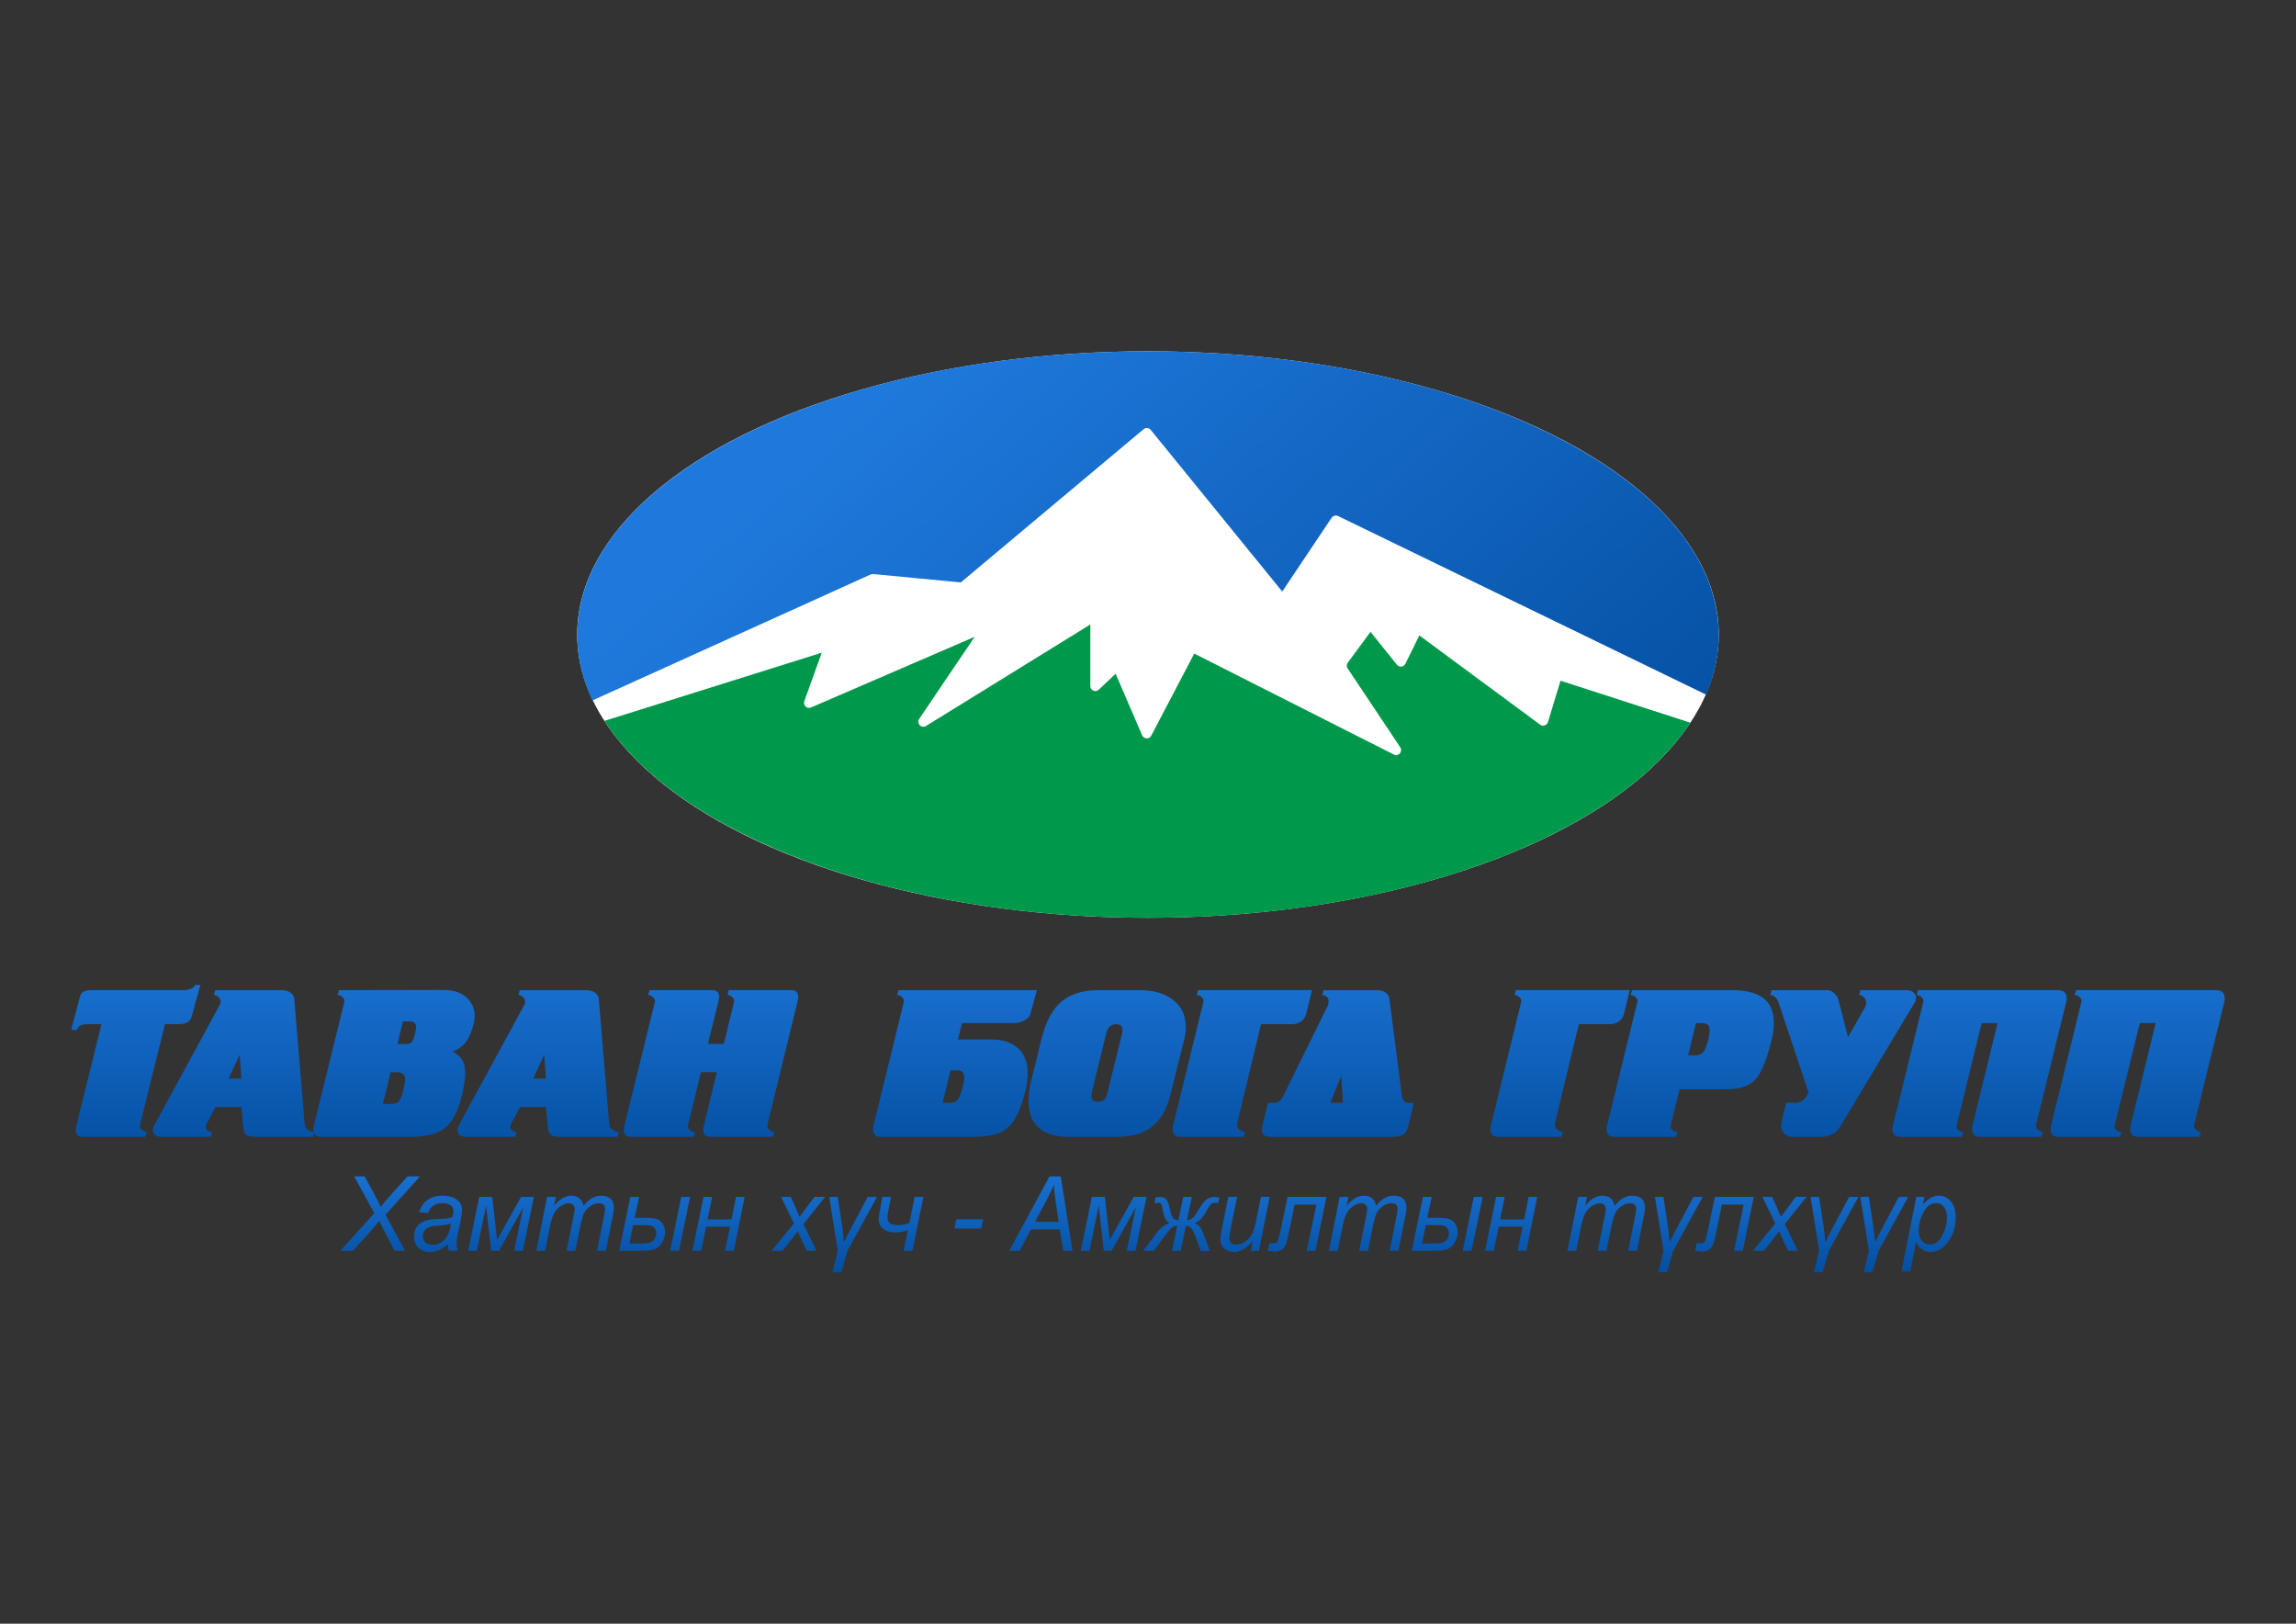
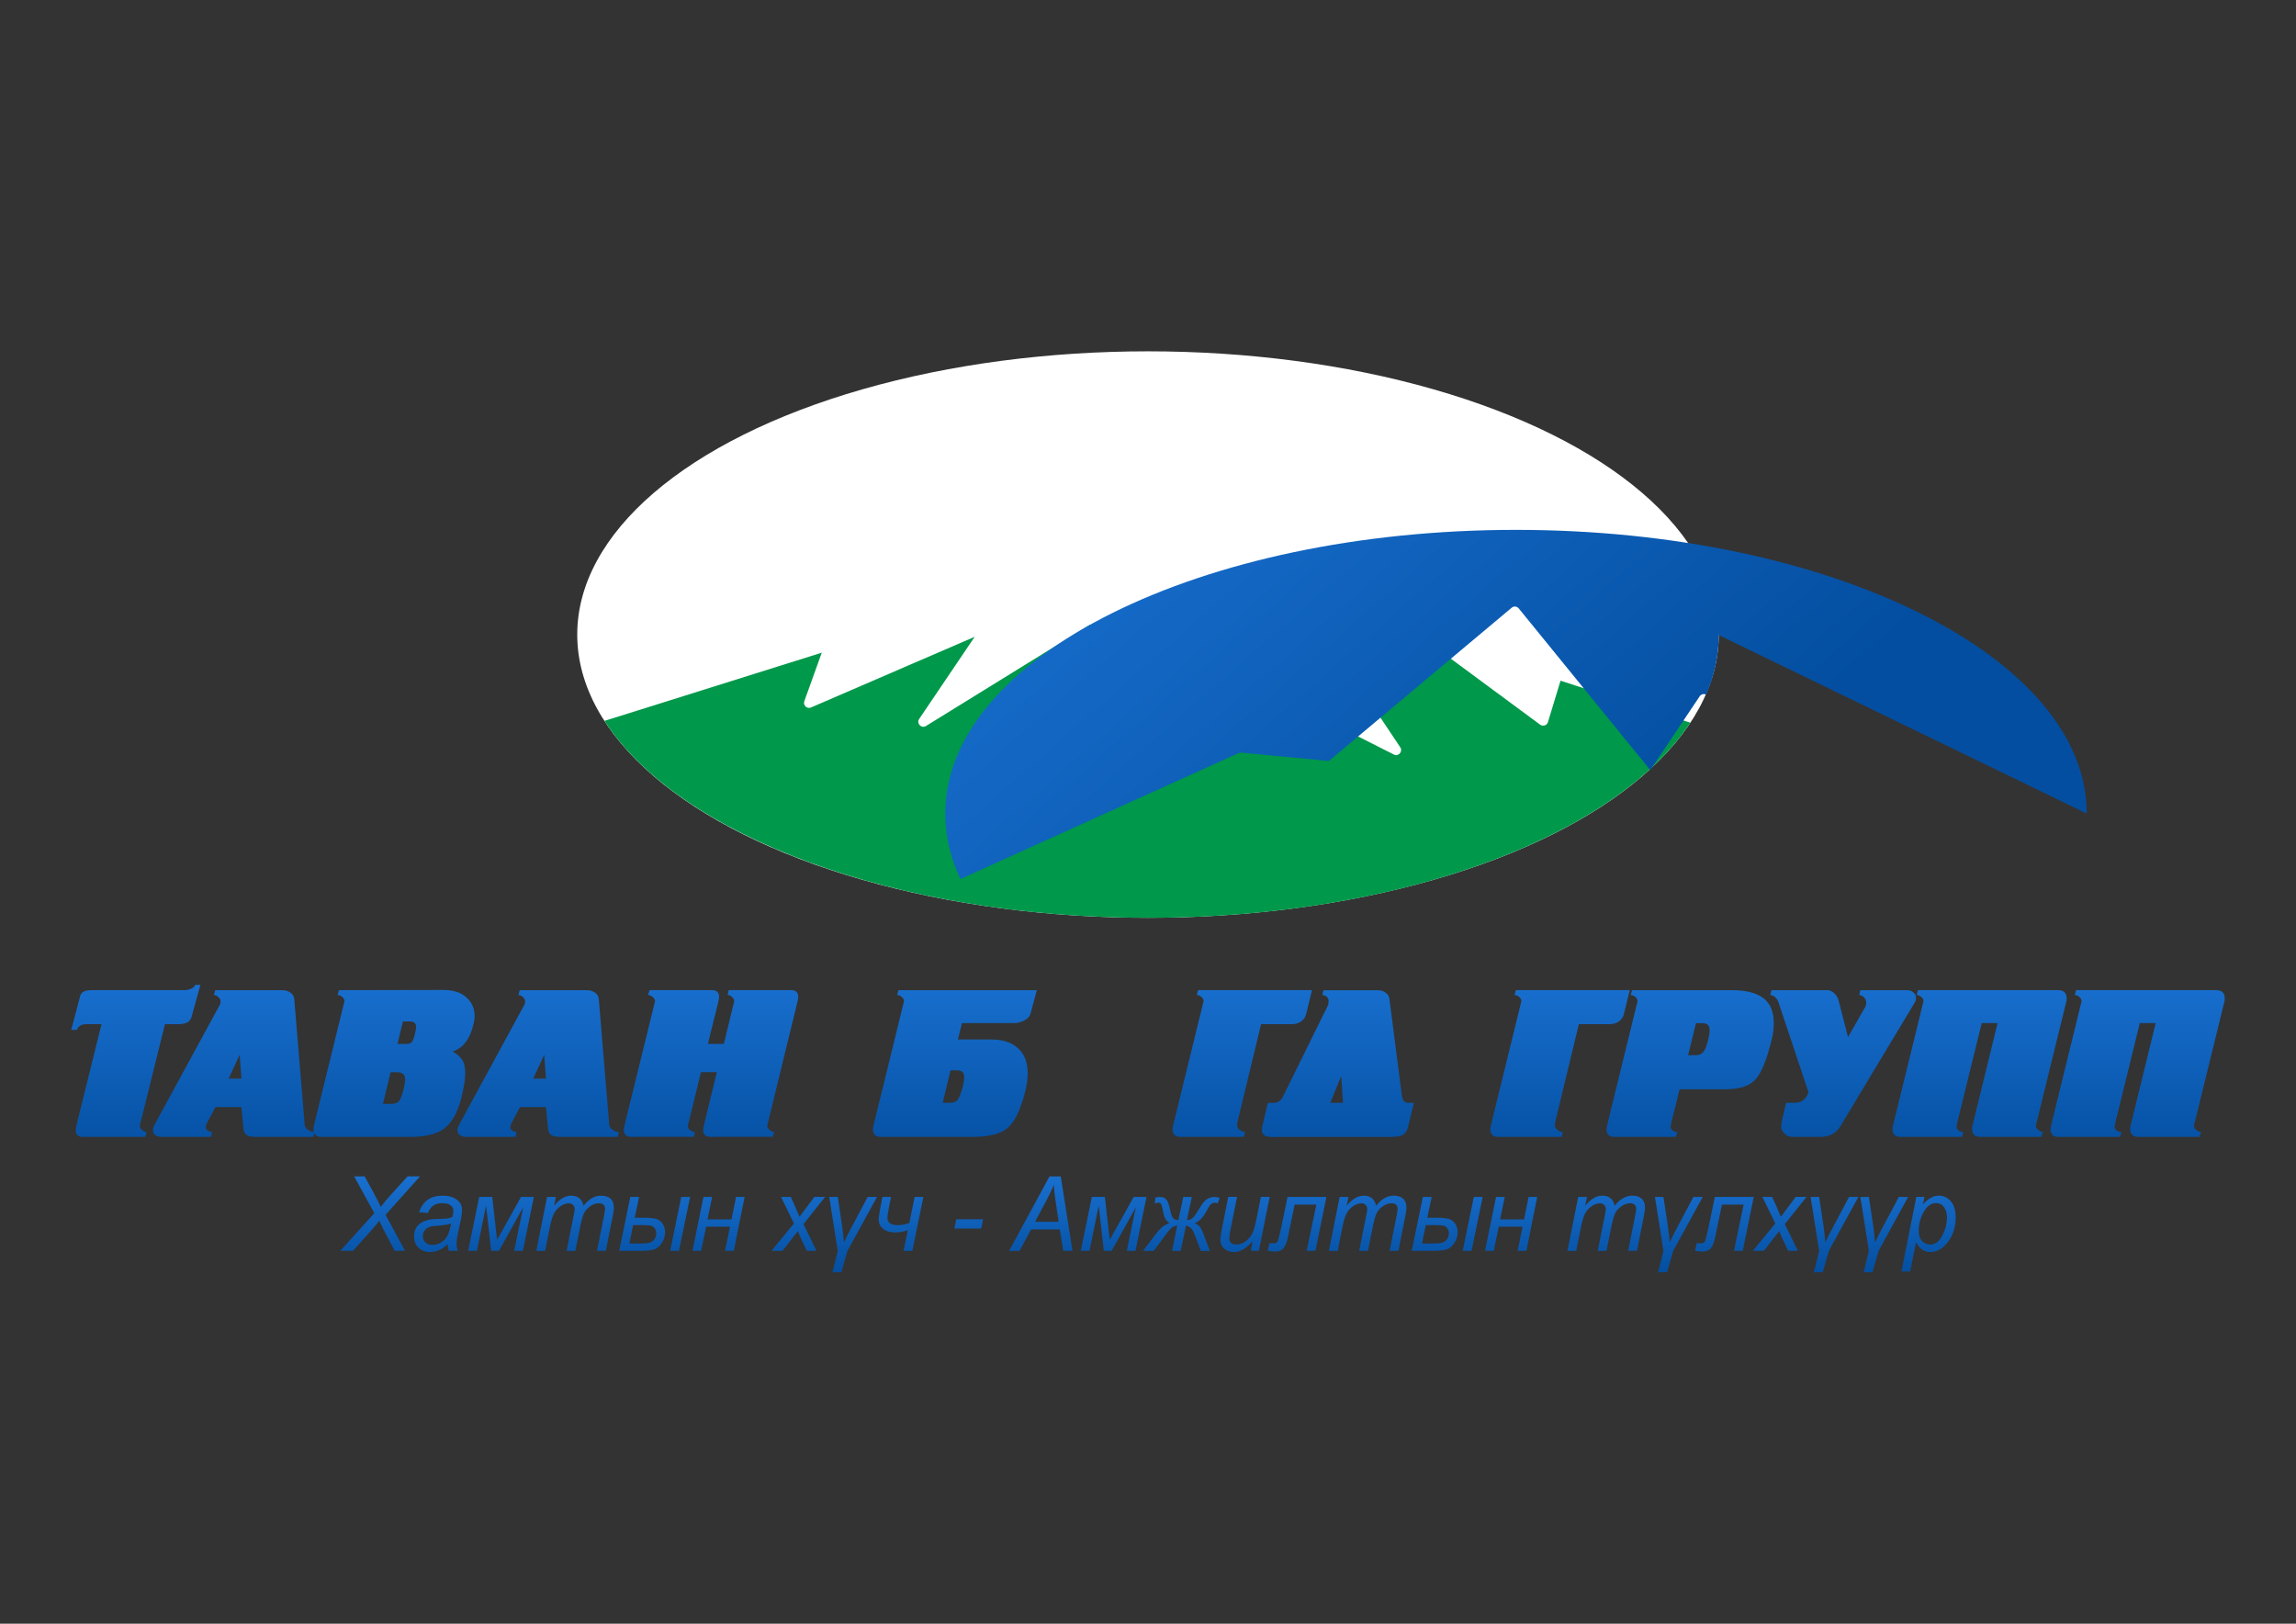
<svg xmlns="http://www.w3.org/2000/svg" xmlns:xlink="http://www.w3.org/1999/xlink" id="Layer_1" data-name="Layer 1" viewBox="0 0 841.89 595.28">
  <rect x="0" y="0" width="841.89" height="595.28" fill="#333333" stroke="none" />
  <defs>
    <style>
      .cls-1 {
        fill: url(#linear-gradient-12);
      }

      .cls-1, .cls-2, .cls-3, .cls-4, .cls-5, .cls-6, .cls-7, .cls-8, .cls-9, .cls-10, .cls-11, .cls-12, .cls-13, .cls-14, .cls-15, .cls-16, .cls-17, .cls-18 {
        stroke-width: 0px;
      }

      .cls-2 {
        fill: url(#linear-gradient);
      }

      .cls-3 {
        fill: url(#linear-gradient-16);
      }

      .cls-3, .cls-5 {
        fill-rule: evenodd;
      }

      .cls-4 {
        fill: url(#linear-gradient-6);
      }

      .cls-5 {
        fill: #00984a;
      }

      .cls-6 {
        fill: url(#linear-gradient-15);
      }

      .cls-7 {
        fill: url(#linear-gradient-11);
      }

      .cls-8 {
        fill: url(#linear-gradient-5);
      }

      .cls-9 {
        fill: url(#linear-gradient-13);
      }

      .cls-10 {
        fill: #fff;
      }

      .cls-11 {
        fill: url(#linear-gradient-14);
      }

      .cls-12 {
        fill: url(#linear-gradient-2);
      }

      .cls-13 {
        fill: url(#linear-gradient-7);
      }

      .cls-14 {
        fill: url(#linear-gradient-3);
      }

      .cls-15 {
        fill: url(#linear-gradient-9);
      }

      .cls-16 {
        fill: url(#linear-gradient-8);
      }

      .cls-17 {
        fill: url(#linear-gradient-10);
      }

      .cls-18 {
        fill: url(#linear-gradient-4);
      }
    </style>
    <linearGradient id="linear-gradient" x1="49.8" y1="341.1" x2="49.8" y2="428.5" gradientUnits="userSpaceOnUse">
      <stop offset="0" stop-color="#1f79dc" />
      <stop offset=".97" stop-color="#034ea0" />
    </linearGradient>
    <linearGradient id="linear-gradient-2" x1="85.65" y1="341.1" x2="85.65" y2="428.5" xlink:href="#linear-gradient" />
    <linearGradient id="linear-gradient-3" x1="144.49" y1="341.1" x2="144.49" y2="428.5" xlink:href="#linear-gradient" />
    <linearGradient id="linear-gradient-4" x1="197.32" y1="341.1" x2="197.32" y2="428.5" xlink:href="#linear-gradient" />
    <linearGradient id="linear-gradient-5" x1="260.72" y1="341.1" x2="260.72" y2="428.5" xlink:href="#linear-gradient" />
    <linearGradient id="linear-gradient-6" x1="350.14" y1="341.1" x2="350.14" y2="428.5" xlink:href="#linear-gradient" />
    <linearGradient id="linear-gradient-7" x1="405.98" y1="341.1" x2="405.98" y2="428.5" xlink:href="#linear-gradient" />
    <linearGradient id="linear-gradient-8" x1="455.52" y1="341.1" x2="455.52" y2="428.5" xlink:href="#linear-gradient" />
    <linearGradient id="linear-gradient-9" x1="490.55" y1="341.1" x2="490.55" y2="428.5" xlink:href="#linear-gradient" />
    <linearGradient id="linear-gradient-10" x1="572.04" y1="341.1" x2="572.04" y2="428.5" xlink:href="#linear-gradient" />
    <linearGradient id="linear-gradient-11" x1="619.74" y1="341.1" x2="619.74" y2="428.5" xlink:href="#linear-gradient" />
    <linearGradient id="linear-gradient-12" x1="675.82" y1="341.1" x2="675.82" y2="428.5" xlink:href="#linear-gradient" />
    <linearGradient id="linear-gradient-13" x1="725.86" y1="341.1" x2="725.86" y2="428.5" xlink:href="#linear-gradient" />
    <linearGradient id="linear-gradient-14" x1="783.83" y1="341.1" x2="783.83" y2="428.5" xlink:href="#linear-gradient" />
    <linearGradient id="linear-gradient-15" x1="420.94" y1="421.89" x2="420.94" y2="468.12" xlink:href="#linear-gradient" />
    <linearGradient id="linear-gradient-16" x1="335.02" y1="132.58" x2="541.28" y2="368.2" gradientUnits="userSpaceOnUse">
      <stop offset="0" stop-color="#1f79dc" />
      <stop offset="1" stop-color="#034ea0" />
    </linearGradient>
  </defs>
  <g>
    <path class="cls-2" d="M67.48,363.02c.88,0,1.73-.17,2.55-.51s1.34-.82,1.56-1.44h1.89l-3.29,11.93c-.55,1.66-2.16,2.49-4.85,2.49h-4.85l-9.21,37.1c-.11.52.14,1.05.74,1.6s1.21.82,1.81.82l-.58,1.79h-22.86c-1.75,0-2.63-.83-2.63-2.49,0-.21.06-.62.16-1.25l9.29-37.57h-5.67c-.88,0-1.6.19-2.18.58s-.97.9-1.19,1.52h-2.06l3.29-12.47c.22-.73.66-1.26,1.32-1.6s1.7-.51,3.12-.51h33.63Z" />
    <path class="cls-12" d="M93.63,416.79c-1.42,0-2.48-.22-3.17-.66s-1.08-1.21-1.19-2.3l-.74-7.95h-9.54l-3.37,6.39c-.06.16-.08.28-.08.39s-.03.31-.08.62c0,.47.23.87.7,1.21s1,.51,1.6.51l-.41,1.79h-17.84c-2.3,0-3.45-.86-3.45-2.57,0-.47.14-.96.41-1.48l24.17-44.42c.16-.31.25-.7.25-1.17,0-.57-.26-1.1-.78-1.6s-1.08-.74-1.69-.74l.49-1.79h24.5c1.26,0,2.33.32,3.21.97s1.32,1.57,1.32,2.77l3.78,45.52c0,.67.38,1.3,1.15,1.87.77.57,1.56.86,2.38.86l-.41,1.79h-21.21ZM83.84,395.44h4.69l-.66-8.73-4.03,8.73Z" />
    <path class="cls-14" d="M162.53,362.94c3.67,0,6.51.91,8.51,2.73,2,1.82,3,4.1,3,6.86,0,.42-.04.88-.12,1.4s-.15.91-.21,1.17c-1.26,5.72-3.84,9.17-7.73,10.37,1.59.94,2.75,1.96,3.49,3.08.74,1.12,1.11,2.76,1.11,4.95,0,1.98-.41,4.73-1.23,8.26-1.42,5.87-3.62,9.9-6.58,12.08-2.69,1.98-6.82,2.96-12.41,2.96h-32.64c-.93,0-1.63-.25-2.1-.74s-.7-1.16-.7-1.99c0-.31.06-.73.16-1.25l11.18-45.59c.11-.57-.11-1.12-.66-1.64-.55-.52-1.15-.78-1.81-.78l.49-1.79,38.23-.08ZM143.21,404.71c1.48,0,2.51-.32,3.08-.97s1.14-2.12,1.69-4.4c.38-1.45.58-2.65.58-3.59,0-1.77-1.01-2.65-3.04-2.65h-2.3l-2.8,11.61h2.8ZM149.05,382.74c.93,0,1.59-.25,1.97-.74s.74-1.39,1.07-2.69.49-2.23.49-2.81c0-1.35-.8-2.03-2.38-2.03h-2.47l-1.97,8.26h3.29Z" />
    <path class="cls-18" d="M205.3,416.79c-1.42,0-2.48-.22-3.17-.66s-1.08-1.21-1.19-2.3l-.74-7.95h-9.54l-3.37,6.39c-.06.16-.08.28-.08.39s-.03.31-.08.62c0,.47.23.87.7,1.21s1,.51,1.6.51l-.41,1.79h-17.84c-2.3,0-3.45-.86-3.45-2.57,0-.47.14-.96.41-1.48l24.17-44.42c.16-.31.25-.7.25-1.17,0-.57-.26-1.1-.78-1.6s-1.08-.74-1.69-.74l.49-1.79h24.5c1.26,0,2.33.32,3.21.97.88.65,1.32,1.57,1.32,2.77l3.78,45.52c0,.67.38,1.3,1.15,1.87s1.56.86,2.38.86l-.41,1.79h-21.21ZM195.51,395.44h4.69l-.66-8.73-4.03,8.73Z" />
    <path class="cls-8" d="M257.02,393.1l-4.69,19.17-.08.62c0,.57.27,1.06.82,1.48s1.12.62,1.73.62l-.41,1.79h-22.94c-1.81,0-2.71-.83-2.71-2.49,0-.26.06-.7.16-1.33l11.26-45.75c.11-.52-.14-1.05-.74-1.6-.6-.55-1.21-.82-1.81-.82l.58-1.79h22.86c1.75,0,2.63.83,2.63,2.49,0,.21-.06.62-.16,1.25l-3.95,15.98h5.84l3.78-15.51c.11-.52-.11-1.05-.66-1.6s-1.12-.82-1.73-.82l.41-1.79h22.86c.93,0,1.6.22,2.01.66s.62,1.08.62,1.91l-.16,1.17-11.18,45.83c-.11.52.14,1.05.74,1.6.6.55,1.21.82,1.81.82l-.58,1.79h-22.86c-1.75,0-2.63-.83-2.63-2.49,0-.21.06-.62.16-1.25l4.85-19.95h-5.84Z" />
    <path class="cls-4" d="M363.59,381.1c4.11,0,7.34,1.06,9.7,3.2,2.36,2.13,3.54,5.2,3.54,9.19,0,2.13-.33,4.47-.99,7.02-.66,2.54-1.45,4.91-2.38,7.09-1.54,3.64-3.58,6.08-6.13,7.33-2.55,1.25-6.26,1.87-11.14,1.87h-33.3c-.93,0-1.63-.25-2.1-.74s-.7-1.16-.7-1.99c0-.31.06-.73.16-1.25l11.18-45.59c.11-.57-.11-1.12-.66-1.64s-1.15-.78-1.81-.78l.49-1.79h50.73l-2.3,8.57c-.27,1.04-1.04,1.88-2.3,2.53-1.26.65-2.52.97-3.78.97h-19.07l-1.48,6h12.33ZM345.66,404.32h2.71c1.32,0,2.26-.39,2.84-1.17.58-.78,1.19-2.39,1.85-4.83.33-1.35.49-2.47.49-3.35,0-1.71-.85-2.57-2.55-2.57h-2.47l-2.88,11.93Z" />
-     <path class="cls-13" d="M418.19,363.02c4.82,0,8.8,1.18,11.92,3.55,3.12,2.37,4.69,5.7,4.69,10.02,0,1.56-.19,3.07-.58,4.52l-4.93,19.79c-1.42,5.87-3.89,10.05-7.4,12.55-3.07,2.23-7.29,3.35-12.66,3.35h-16.86c-5.15,0-8.98-1.1-11.47-3.31s-3.74-5.47-3.74-9.78c0-2.54.36-5.2,1.07-7.95l3.62-14.73c1.42-5.66,3.48-9.9,6.17-12.71,3.45-3.53,8.3-5.3,14.55-5.3h15.62ZM400.43,400.11c-.16.73-.25,1.35-.25,1.87,0,1.3.77,1.95,2.3,1.95,1.04,0,1.82-.22,2.34-.66s.92-1.24,1.19-2.38l5.43-21.9c.11-.62.16-1.04.16-1.25,0-1.51-.8-2.26-2.38-2.26-1.75,0-2.93,1.04-3.54,3.12l-5.26,21.51Z" />
    <path class="cls-16" d="M453.88,410.87c-.16.57-.25,1.14-.25,1.71,0,.62.31,1.18.95,1.68.63.49,1.27.74,1.93.74l-.41,1.79h-23.35c-.93,0-1.63-.25-2.1-.74s-.7-1.16-.7-1.99c0-.31.06-.73.16-1.25l11.18-45.59c.11-.57-.11-1.12-.66-1.64s-1.15-.78-1.81-.78l.49-1.79h41.77l-2.14,8.73c-.27,1.14-.89,2.05-1.85,2.73s-2.07,1.01-3.33,1.01h-11.35l-8.55,35.38Z" />
    <path class="cls-15" d="M514.07,401.91c.27,1.61,1.04,2.42,2.3,2.42h2.06l-2.14,8.89c-.38,1.51-1.15,2.52-2.3,3.04-.88.36-2.33.55-4.36.55h-43.58c-2.25,0-3.37-.86-3.37-2.57l.16-1.25,2.06-8.65h2.22c.77,0,1.44-.22,2.01-.66s1-.97,1.27-1.6l16.61-33.67.16-1.4c0-.62-.22-1.14-.66-1.56s-.99-.62-1.64-.62l.41-1.79h19.9c1.15,0,2.12.3,2.92.9.8.6,1.25,1.34,1.36,2.22l4.6,35.77ZM491.79,394.5l-4.03,9.82h4.69l-.66-9.82Z" />
    <path class="cls-17" d="M570.4,410.87c-.16.57-.25,1.14-.25,1.71,0,.62.31,1.18.95,1.68s1.27.74,1.93.74l-.41,1.79h-23.35c-.93,0-1.63-.25-2.1-.74s-.7-1.16-.7-1.99c0-.31.06-.73.16-1.25l11.18-45.59c.11-.57-.11-1.12-.66-1.64s-1.15-.78-1.81-.78l.49-1.79h41.77l-2.14,8.73c-.27,1.14-.89,2.05-1.85,2.73-.96.67-2.07,1.01-3.33,1.01h-11.35l-8.55,35.38Z" />
    <path class="cls-7" d="M635.11,363.02c5.04,0,8.85.96,11.43,2.88,2.58,1.92,3.86,4.96,3.86,9.12,0,1.14-.06,2.18-.16,3.12-.11.94-.36,2.1-.74,3.51-1.75,7.17-3.73,11.91-5.92,14.22-2.19,2.31-5.78,3.47-10.77,3.47h-16.94l-3.04,12.24-.25,1.48c0,.57.25,1.04.74,1.4s1.07.55,1.73.55l-.49,1.79h-22.69c-.93,0-1.63-.25-2.1-.74s-.7-1.16-.7-1.99c0-.31.06-.73.16-1.25l11.18-45.59c.11-.57-.11-1.12-.66-1.64s-1.15-.78-1.81-.78l.49-1.79h36.67ZM619,386.87h2.55c1.37,0,2.38-.4,3.04-1.21.66-.81,1.26-2.35,1.81-4.64.33-1.35.49-2.42.49-3.2,0-1.04-.23-1.75-.7-2.14s-1.17-.58-2.1-.58h-2.22l-2.88,11.77Z" />
    <path class="cls-1" d="M652.14,367.46c-.22-.67-.62-1.29-1.19-1.83s-1.19-.82-1.85-.82l.49-1.79h20.56c.77,0,1.56.36,2.38,1.09s1.37,1.61,1.64,2.65l3.45,13.48,6-10.52c.44-.57.66-1.3.66-2.18,0-.73-.26-1.36-.78-1.91-.52-.55-1.11-.82-1.77-.82l.41-1.79h17.19c.88,0,1.63.27,2.26.82s.95,1.16.95,1.83c0,.83-.16,1.48-.49,1.95l-27.38,45.52c-1.48,2.44-3.92,3.66-7.32,3.66h-10.2c-1.1,0-2.04-.4-2.84-1.21s-1.19-1.57-1.19-2.3c0-.94.11-1.84.33-2.73l1.48-6.24h3.04c2.19,0,3.73-.88,4.6-2.65l.58-1.17-11.02-33.04Z" />
    <path class="cls-9" d="M726.64,375.1l-8.96,36.47-.25,1.48c0,.57.25,1.04.74,1.4s1.07.55,1.73.55l-.49,1.79h-22.69c-.93,0-1.63-.25-2.1-.74s-.7-1.16-.7-1.99c0-.31.06-.73.16-1.25l11.18-45.59c.11-.57-.11-1.12-.66-1.64s-1.15-.78-1.81-.78l.49-1.79h51.39c2.08,0,3.12,1.01,3.12,3.04,0,.42-.03.73-.08.94l-11.18,45.59c-.11.52.14,1.05.74,1.6s1.21.82,1.81.82l-.58,1.79h-22.28c-2.08,0-3.12-.94-3.12-2.81,0-.42.03-.73.08-.94l9.29-37.96h-5.84Z" />
    <path class="cls-11" d="M784.61,375.1l-8.96,36.47-.25,1.48c0,.57.25,1.04.74,1.4s1.07.55,1.73.55l-.49,1.79h-22.69c-.93,0-1.63-.25-2.1-.74s-.7-1.16-.7-1.99c0-.31.06-.73.16-1.25l11.18-45.59c.11-.57-.11-1.12-.66-1.64s-1.15-.78-1.81-.78l.49-1.79h51.39c2.08,0,3.12,1.01,3.12,3.04,0,.42-.03.73-.08.94l-11.18,45.59c-.11.52.14,1.05.74,1.6s1.21.82,1.81.82l-.58,1.79h-22.28c-2.08,0-3.12-.94-3.12-2.81,0-.42.03-.73.08-.94l9.29-37.96h-5.84Z" />
  </g>
  <path class="cls-6" d="M124.78,458.58l12.47-13.8-7.39-13.5h3.85l3.37,6.18c1.21,2.21,2.06,3.88,2.55,5.03.85-1.2,2.21-2.83,4.08-4.9l5.74-6.31h4.56l-12.63,14.1,7.15,13.2h-3.79s-4.23-8-4.23-8c-.4-.78-.88-1.78-1.44-3.01-.6.83-1.39,1.79-2.36,2.88l-7.29,8.12h-4.63ZM164.19,456.12c-2.07,1.94-4.24,2.9-6.52,2.9-1.7,0-3.1-.52-4.2-1.56-1.1-1.04-1.65-2.42-1.65-4.13,0-2.04.71-3.61,2.14-4.71,1.47-1.14,3.62-1.71,6.45-1.71l1.71-.08c.81,0,1.53-.06,2.16-.18.64-.11,1.16-.27,1.58-.47.25-.92.38-1.72.38-2.38,0-.78-.35-1.42-1.04-1.93-.7-.5-1.71-.76-3.04-.76-2.66,0-4.4,1.2-5.23,3.61l-3.26-.3c1.35-4.05,4.23-6.07,8.62-6.07,2.12,0,3.83.47,5.15,1.42,1.32.94,1.98,2.18,1.98,3.72,0,1.05-.15,2.28-.44,3.67l-1.05,4.91c-.17.85-.29,1.56-.38,2.14-.09.58-.13,1.13-.13,1.62,0,.88.13,1.8.4,2.74h-3.26c-.11-.35-.19-.73-.27-1.16-.07-.42-.11-.86-.11-1.3h0ZM165.38,448.56c-.77.29-1.81.51-3.11.65l-1.85.18c-1.05,0-1.96.13-2.74.39-.69.22-1.23.53-1.61.93-.69.69-1.03,1.51-1.03,2.46s.32,1.7.95,2.32c.63.62,1.5.92,2.59.92,1.54,0,2.95-.57,4.21-1.7,1.26-1.12,2.13-3.18,2.59-6.16h0ZM175.7,438.81h4.79l1.78,15.77,8.79-15.77h4.7l-4.04,19.77h-3.19l3.3-15.94-8.87,15.94h-2.86l-1.87-16.55-3.38,16.55h-3.19l4.06-19.77h0ZM196.65,458.58l3.95-19.77h3.23l-.66,3.25c2.01-2.47,4.09-3.7,6.24-3.7,1.25,0,2.26.31,3.03.93.74.58,1.25,1.51,1.53,2.77.94-1.21,1.95-2.14,3.03-2.76,1.08-.63,2.2-.94,3.37-.94,1.56,0,2.73.38,3.53,1.12.8.75,1.2,1.87,1.2,3.36,0,.65-.14,1.65-.41,3l-2.55,12.74h-3.22l2.6-13.07c.11-.55.19-1,.25-1.37.06-.38.09-.68.09-.92,0-.69-.19-1.21-.56-1.56-.38-.35-.94-.52-1.68-.52-1.09,0-2.17.37-3.21,1.11-1.05.74-1.81,1.62-2.3,2.64-.43.97-.83,2.34-1.21,4.11l-1.93,9.59h-3.22l2.68-13.35c.19-.95.29-1.6.29-1.93,0-.67-.21-1.2-.61-1.58-.4-.39-.9-.58-1.48-.58-.55,0-1.09.1-1.61.28-.53.18-1.07.48-1.62.88-1.05.76-1.85,1.7-2.38,2.83-.49,1.06-.91,2.43-1.27,4.11l-1.87,9.35h-3.22ZM249.79,438.81h3.26l-4.09,19.77h-3.24l4.08-19.77h0ZM231.13,438.81h3.22l-1.62,7.64h3.44c2.18,0,3.74.17,4.68.5.93.34,1.67.95,2.21,1.84.55.89.82,1.87.82,2.97,0,.66-.09,1.3-.27,1.92-.18.62-.46,1.25-.84,1.86-.71,1.19-1.61,2-2.68,2.41-1.07.41-2.74.62-5,.62h-8.05l4.08-19.77h0ZM230.79,455.9h4.11c1.59,0,2.72-.11,3.39-.34.67-.22,1.23-.63,1.68-1.23.45-.6.67-1.31.67-2.14,0-.76-.2-1.4-.6-1.91-.4-.52-.86-.83-1.38-.94-.24-.05-.61-.09-1.1-.13-.49-.04-1.07-.06-1.74-.06h-3.67l-1.37,6.74h0ZM257.95,438.81h3.19l-1.71,8.24h8.79l1.67-8.24h3.15l-3.98,19.77h-3.21l1.83-8.85h-8.75l-1.83,8.85h-3.19l4.04-19.77h0ZM282.88,458.58l8.24-10.03-4.73-9.74h3.56l1.61,3.51c.69,1.56,1.22,2.83,1.6,3.78l5.46-7.3h3.94l-7.94,10,4.77,9.77h-3.57s-1.89-4.02-1.89-4.02c-.24-.52-.46-1.01-.66-1.47-.15-.34-.38-.91-.71-1.72l-5.63,7.21h-4.04ZM307.18,458.58l-3.12-19.77h3.12l1.64,10.89c.17,1.09.39,3.04.66,5.83.61-1.43,1.41-3.04,2.36-4.83l6.33-11.89h3.41l-10.83,19.77-2.24,7.82-3.27.08,1.95-7.9h0ZM323.56,438.81h3.17l-.67,3.31c-.43,2.08-.64,3.55-.64,4.41s.32,1.51.94,1.96c.63.45,1.58.67,2.83.67,1.52,0,2.93-.28,4.24-.83l1.95-9.51h3.2l-4.03,19.77h-3.22l1.55-7.58c-1.61.55-3.1.83-4.49.83-1.91,0-3.42-.43-4.53-1.28-1.11-.86-1.67-2.07-1.67-3.65,0-.66.29-2.49.86-5.49l.52-2.61h0ZM349.96,450.39l.68-3.37h9.83l-.66,3.37h-9.85ZM370.03,458.58l14.8-27.29h4.12l4.31,27.29h-3.39l-1.26-7.85h-10.56l-4.19,7.86h-3.83ZM379.53,447.92h8.64l-1.01-6.86c-.23-1.65-.41-2.92-.51-3.79-.15-1.21-.21-2.2-.21-3-.61,1.6-1.48,3.46-2.6,5.57l-4.31,8.08h0ZM400.34,438.81h4.79l1.78,15.77,8.79-15.77h4.7l-4.04,19.77h-3.19l3.3-15.94-8.87,15.94h-2.86l-1.87-16.55-3.38,16.55h-3.19l4.06-19.77h0ZM433.87,438.81h3.14l-1.76,8.45.25.03c.68,0,1.33-.3,1.94-.9.61-.6,1.39-1.72,2.35-3.36,1.03-1.77,1.97-2.92,2.82-3.43.85-.51,1.71-.77,2.62-.77.63,0,1.29.11,1.99.34l-.73,2.01c-.43-.17-.79-.26-1.07-.26-.53,0-1,.19-1.41.58-.4.39-.92,1.18-1.54,2.38-1.31,2.46-2.78,3.97-4.41,4.55.57.21,1.11.55,1.61,1.02.51.47,1.03,1.42,1.58,2.85l2.37,6.31h-3.32l-1.87-5.03c-.57-1.56-1.09-2.62-1.56-3.17-.47-.55-1.14-.9-2.01-1.06l-1.93,9.25h-3.17l1.9-9.25c-.33,0-.64.05-.92.15-.29.1-.59.25-.91.47-.58.38-1.54,1.49-2.88,3.33l-3.91,5.3h-3.91s5.01-6.58,5.01-6.58c1.46-1.93,3.03-3.12,4.7-3.59-.72-.48-1.26-1.04-1.6-1.7-.35-.66-.68-1.87-1-3.63-.15-.86-.32-1.44-.53-1.73-.21-.3-.51-.44-.92-.44-.3,0-.75.09-1.37.26l.21-2.14c.26-.06.54-.11.83-.15.29-.04.57-.06.85-.06,1.13,0,1.93.33,2.41.99.49.6.91,1.75,1.25,3.42.35,1.67.73,2.76,1.14,3.29.41.51,1.06.77,1.96.77l1.8-8.46h0ZM459.34,455c-2.27,2.68-4.57,4.02-6.9,4.02-1.42,0-2.6-.42-3.55-1.26-.94-.84-1.4-1.91-1.4-3.21,0-.9.2-2.34.6-4.34l2.28-11.41h3.23l-2.53,12.64c-.21,1.04-.32,1.87-.32,2.49,0,.76.21,1.34.64,1.75.44.39,1.08.58,1.91.58,1.23,0,2.41-.41,3.52-1.25,1.11-.83,1.92-1.82,2.45-2.98.49-1.1.94-2.66,1.36-4.69l1.71-8.54h3.22l-3.95,19.77h-2.97l.71-3.58h0ZM472.12,438.81h14.25l-4.03,19.77h-3.2l3.53-16.96h-7.95l-2.44,11.79c-.41,2.02-.97,3.43-1.67,4.23-.7.8-1.67,1.2-2.91,1.2-.38,0-.79-.02-1.23-.06-.45-.04-.98-.1-1.6-.2l.59-2.79,1.36.05c.81,0,1.35-.2,1.59-.62.24-.41.61-1.72,1.11-3.94l2.6-12.47h0ZM487.27,458.58l3.95-19.77h3.23l-.66,3.25c2.01-2.47,4.09-3.7,6.24-3.7,1.25,0,2.26.31,3.03.93.74.58,1.25,1.51,1.53,2.77.94-1.21,1.95-2.14,3.03-2.76,1.08-.63,2.2-.94,3.37-.94,1.56,0,2.73.38,3.53,1.12.8.75,1.2,1.87,1.2,3.36,0,.65-.14,1.65-.41,3l-2.55,12.74h-3.22l2.6-13.07c.11-.55.19-1,.25-1.37.06-.38.09-.68.09-.92,0-.69-.19-1.21-.56-1.56-.38-.35-.94-.52-1.68-.52-1.09,0-2.17.37-3.21,1.11-1.05.74-1.81,1.62-2.3,2.64-.42.97-.83,2.34-1.21,4.11l-1.93,9.59h-3.22l2.68-13.35c.19-.95.29-1.6.29-1.93,0-.67-.21-1.2-.61-1.58-.4-.39-.9-.58-1.48-.58-.55,0-1.09.1-1.61.28-.53.18-1.07.48-1.62.88-1.05.76-1.85,1.7-2.38,2.83-.49,1.06-.91,2.43-1.27,4.11l-1.87,9.35h-3.22ZM540.41,438.81h3.26l-4.09,19.77h-3.24l4.08-19.77h0ZM521.75,438.81h3.22l-1.62,7.64h3.44c2.18,0,3.74.17,4.68.5.93.34,1.67.95,2.21,1.84.55.89.82,1.87.82,2.97,0,.66-.09,1.3-.27,1.92-.18.62-.46,1.25-.84,1.86-.71,1.19-1.61,2-2.68,2.41-1.07.41-2.74.62-5,.62h-8.05l4.08-19.77h0ZM521.41,455.9h4.11c1.59,0,2.72-.11,3.39-.34.67-.22,1.23-.63,1.69-1.23.45-.6.68-1.31.68-2.14,0-.76-.2-1.4-.6-1.91-.4-.52-.86-.83-1.38-.94-.24-.05-.61-.09-1.1-.13-.49-.04-1.07-.06-1.74-.06h-3.67l-1.37,6.74h0ZM548.57,438.81h3.19l-1.71,8.24h8.79l1.67-8.24h3.15l-3.98,19.77h-3.21l1.83-8.85h-8.75l-1.83,8.85h-3.19l4.04-19.77h0ZM574.74,458.58l3.95-19.77h3.23l-.66,3.25c2.01-2.47,4.09-3.7,6.24-3.7,1.25,0,2.26.31,3.03.93.74.58,1.25,1.51,1.53,2.77.94-1.21,1.95-2.14,3.03-2.76,1.08-.63,2.2-.94,3.37-.94,1.56,0,2.73.38,3.53,1.12.8.75,1.2,1.87,1.2,3.36,0,.65-.14,1.65-.41,3l-2.55,12.74h-3.22l2.6-13.07c.11-.55.19-1,.25-1.37.06-.38.09-.68.09-.92,0-.69-.19-1.21-.56-1.56-.38-.35-.94-.52-1.68-.52-1.09,0-2.17.37-3.21,1.11-1.05.74-1.81,1.62-2.3,2.64-.42.97-.83,2.34-1.21,4.11l-1.93,9.59h-3.22l2.68-13.35c.19-.95.29-1.6.29-1.93,0-.67-.21-1.2-.61-1.58-.4-.39-.9-.58-1.48-.58-.55,0-1.09.1-1.61.28-.53.18-1.07.48-1.62.88-1.05.76-1.85,1.7-2.38,2.83-.49,1.06-.91,2.43-1.27,4.11l-1.87,9.35h-3.22ZM609.95,458.58l-3.12-19.77h3.12l1.64,10.89c.17,1.09.39,3.04.66,5.83.61-1.43,1.41-3.04,2.36-4.83l6.33-11.89h3.41l-10.83,19.77-2.24,7.82-3.27.08,1.95-7.9h0ZM628.81,438.81h14.25l-4.03,19.77h-3.21l3.53-16.96h-7.95l-2.44,11.79c-.41,2.02-.97,3.43-1.67,4.23-.7.8-1.67,1.2-2.91,1.2-.38,0-.79-.02-1.23-.06-.45-.04-.98-.1-1.6-.2l.59-2.79,1.36.05c.82,0,1.35-.2,1.59-.62.24-.41.61-1.72,1.11-3.94l2.6-12.47h0ZM642.72,458.58l8.24-10.03-4.73-9.74h3.56l1.61,3.51c.69,1.56,1.22,2.83,1.6,3.78l5.46-7.3h3.94l-7.94,10,4.77,9.77h-3.57s-1.89-4.02-1.89-4.02c-.24-.52-.46-1.01-.66-1.47-.15-.34-.38-.91-.71-1.72l-5.63,7.21h-4.04ZM667.03,458.58l-3.12-19.77h3.12l1.64,10.89c.17,1.09.39,3.04.66,5.83.61-1.43,1.41-3.04,2.36-4.83l6.33-11.89h3.41l-10.83,19.77-2.24,7.82-3.27.08,1.95-7.9h0ZM685.27,458.58l-3.12-19.77h3.12l1.64,10.89c.17,1.09.39,3.04.66,5.83.61-1.43,1.41-3.04,2.36-4.83l6.33-11.89h3.41l-10.83,19.77-2.24,7.82-3.27.08,1.95-7.9h0ZM697.21,466.15l5.47-27.35h2.98l-.55,2.75c1.9-2.13,3.82-3.2,5.75-3.2,1.78,0,3.27.69,4.46,2.08,1.19,1.38,1.79,3.35,1.79,5.89,0,3.48-.93,6.46-2.8,8.95-1.87,2.5-4.03,3.74-6.48,3.74-2.25,0-4-1.2-5.26-3.61l-2.13,10.74h-3.23ZM703.56,451.16c0,1.7.4,2.98,1.21,3.83.81.85,1.79,1.28,2.96,1.28,1.87,0,3.36-1.11,4.49-3.33,1.13-2.22,1.69-4.46,1.69-6.72,0-1.34-.34-2.53-1.02-3.57-.67-1.04-1.67-1.56-2.97-1.56-1.82,0-3.33,1.07-4.54,3.21-1.21,2.14-1.82,4.44-1.82,6.88h0Z" />
  <g>
    <ellipse class="cls-10" cx="420.94" cy="232.64" rx="209.28" ry="103.84" />
    <path class="cls-5" d="M619.79,264.98c-27.42,41.53-106.06,71.51-198.85,71.51s-172.29-30.3-199.29-72.21l2.05-.64,9.63-3.01,67.99-21.34-6.4,17.79c-.54,1.5.99,2.94,2.46,2.3l60.02-25.92-20.35,30.11c-1.12,1.63.8,3.65,2.5,2.59l60.25-37.21v22.59c0,1.6,1.92,2.43,3.1,1.31l6.17-5.85,9.73,22.59c.61,1.41,2.59,1.5,3.33.13l15.77-30.11,73.2,37.02c1.66.86,3.39-1.09,2.34-2.66l-19.29-28.92c-.45-.64-.42-1.5.06-2.11l8.32-11.29,9.69,12.06c.86,1.06,2.5.86,3.1-.35l5.12-10.4,44.31,32.73c1.02.74,2.5.26,2.85-.96l4.61-15.17,47.42,15.33s.06.03.06.03c.03.03.06.03.1.06Z" />
-     <path class="cls-3" d="M630.22,232.81c0,.99-.03,1.95-.1,2.91-.03.83-.1,1.63-.19,2.43-.06.74-.16,1.47-.26,2.21-.06.51-.16,1.02-.26,1.54-.29,1.79-.7,3.58-1.22,5.34-.16.64-.35,1.28-.54,1.89-.06.22-.13.45-.22.67-.26.8-.54,1.6-.83,2.37-.22.61-.48,1.25-.77,1.86-.06.19-.16.42-.26.61l-.1-.03-.06-.03-134.79-65.4c-.83-.38-1.82-.13-2.34.64l-18.11,27.04-48.25-59.29c-.67-.77-1.82-.9-2.59-.22l-67.03,56.18-31.77-3.04c-.51-.06-1.02,0-1.5.22-8.73,3.94-96.75,43.8-101.77,46.07-.22-.42-.42-.8-.58-1.22-.26-.58-.51-1.18-.77-1.79-.51-1.22-.99-2.46-1.38-3.68-.26-.74-.48-1.44-.67-2.18-.74-2.37-1.25-4.77-1.6-7.2-.26-1.6-.42-3.23-.51-4.86-.06-.99-.1-2.02-.1-3.04,0-57.43,93.68-104.01,209.28-104.01s209.28,46.58,209.28,104.01Z" />
+     <path class="cls-3" d="M630.22,232.81c0,.99-.03,1.95-.1,2.91-.03.83-.1,1.63-.19,2.43-.06.74-.16,1.47-.26,2.21-.06.51-.16,1.02-.26,1.54-.29,1.79-.7,3.58-1.22,5.34-.16.64-.35,1.28-.54,1.89-.06.22-.13.45-.22.67-.26.8-.54,1.6-.83,2.37-.22.61-.48,1.25-.77,1.86-.06.19-.16.42-.26.61c-.83-.38-1.82-.13-2.34.64l-18.11,27.04-48.25-59.29c-.67-.77-1.82-.9-2.59-.22l-67.03,56.18-31.77-3.04c-.51-.06-1.02,0-1.5.22-8.73,3.94-96.75,43.8-101.77,46.07-.22-.42-.42-.8-.58-1.22-.26-.58-.51-1.18-.77-1.79-.51-1.22-.99-2.46-1.38-3.68-.26-.74-.48-1.44-.67-2.18-.74-2.37-1.25-4.77-1.6-7.2-.26-1.6-.42-3.23-.51-4.86-.06-.99-.1-2.02-.1-3.04,0-57.43,93.68-104.01,209.28-104.01s209.28,46.58,209.28,104.01Z" />
  </g>
</svg>